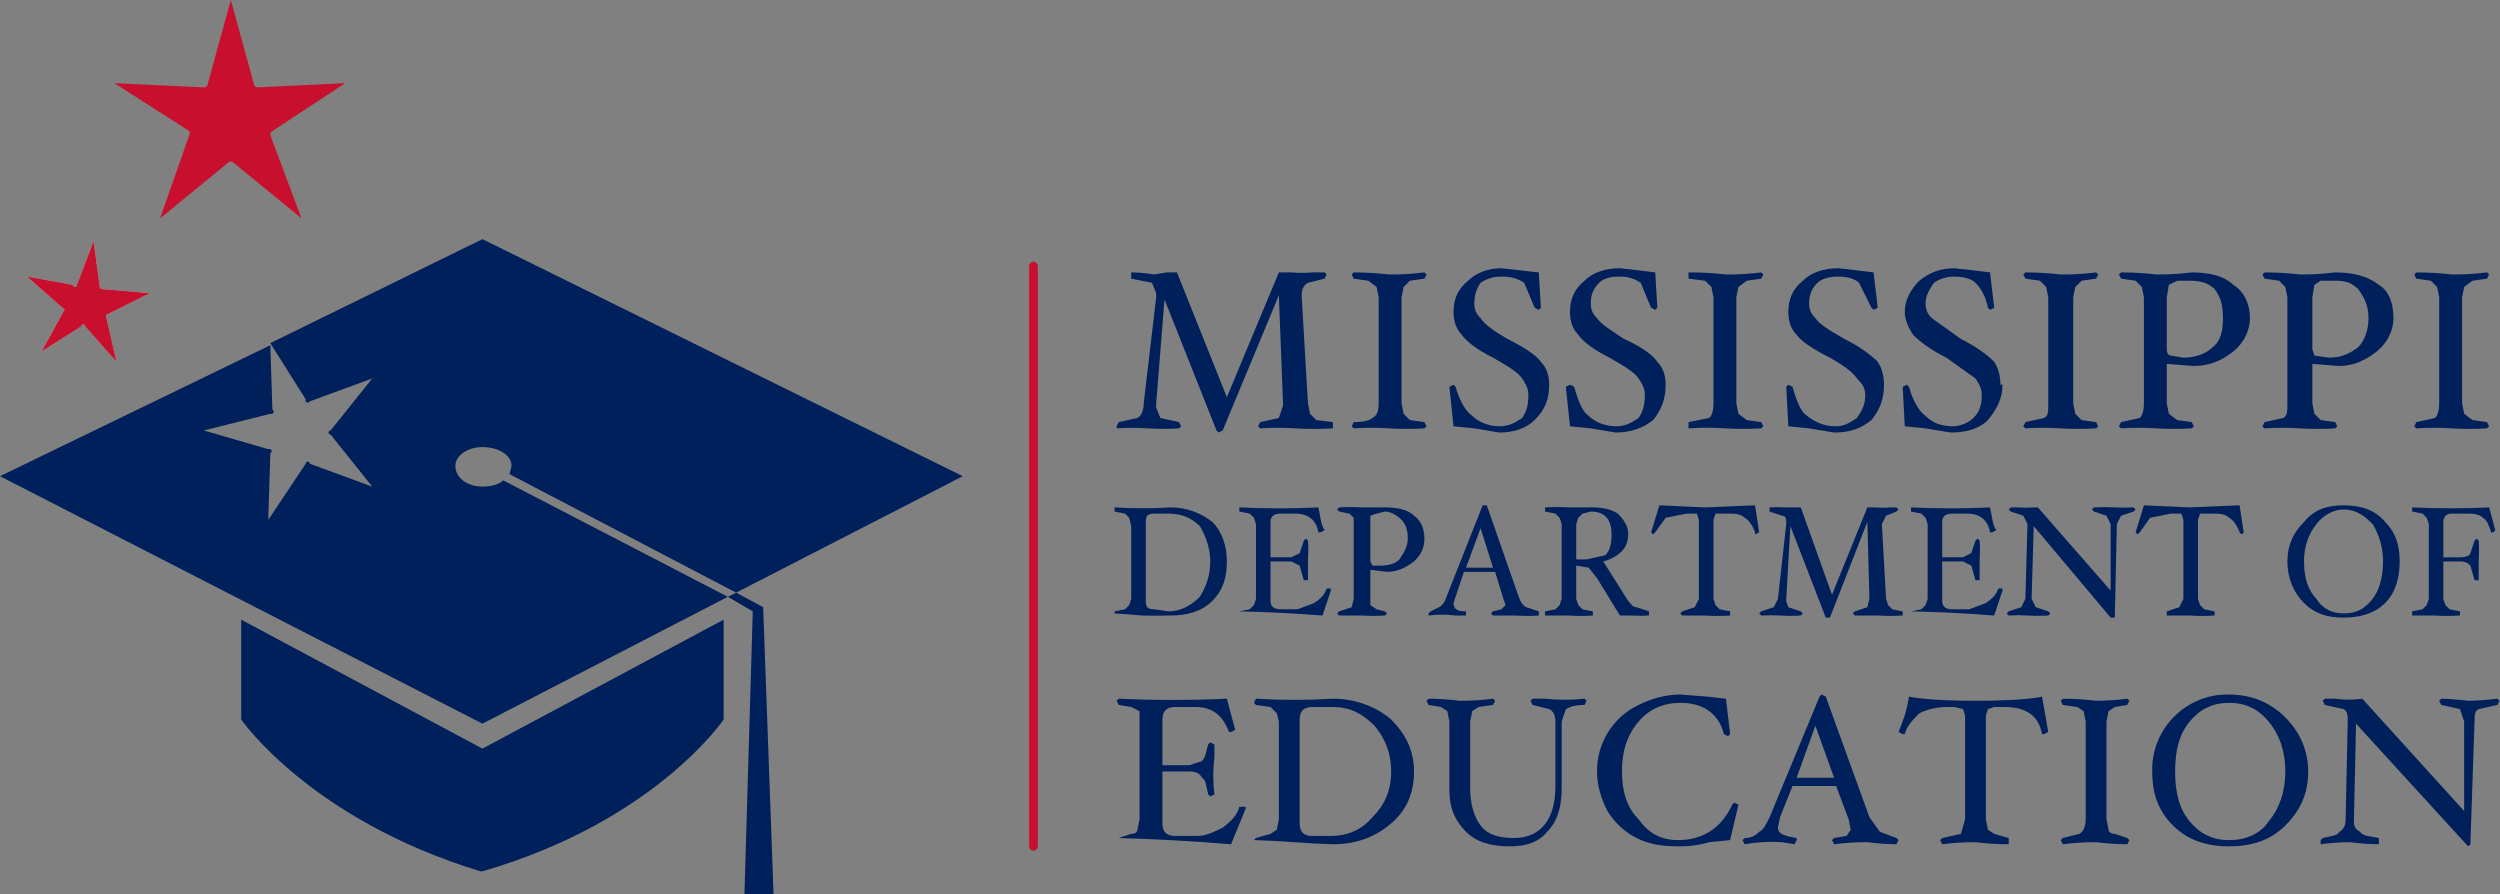
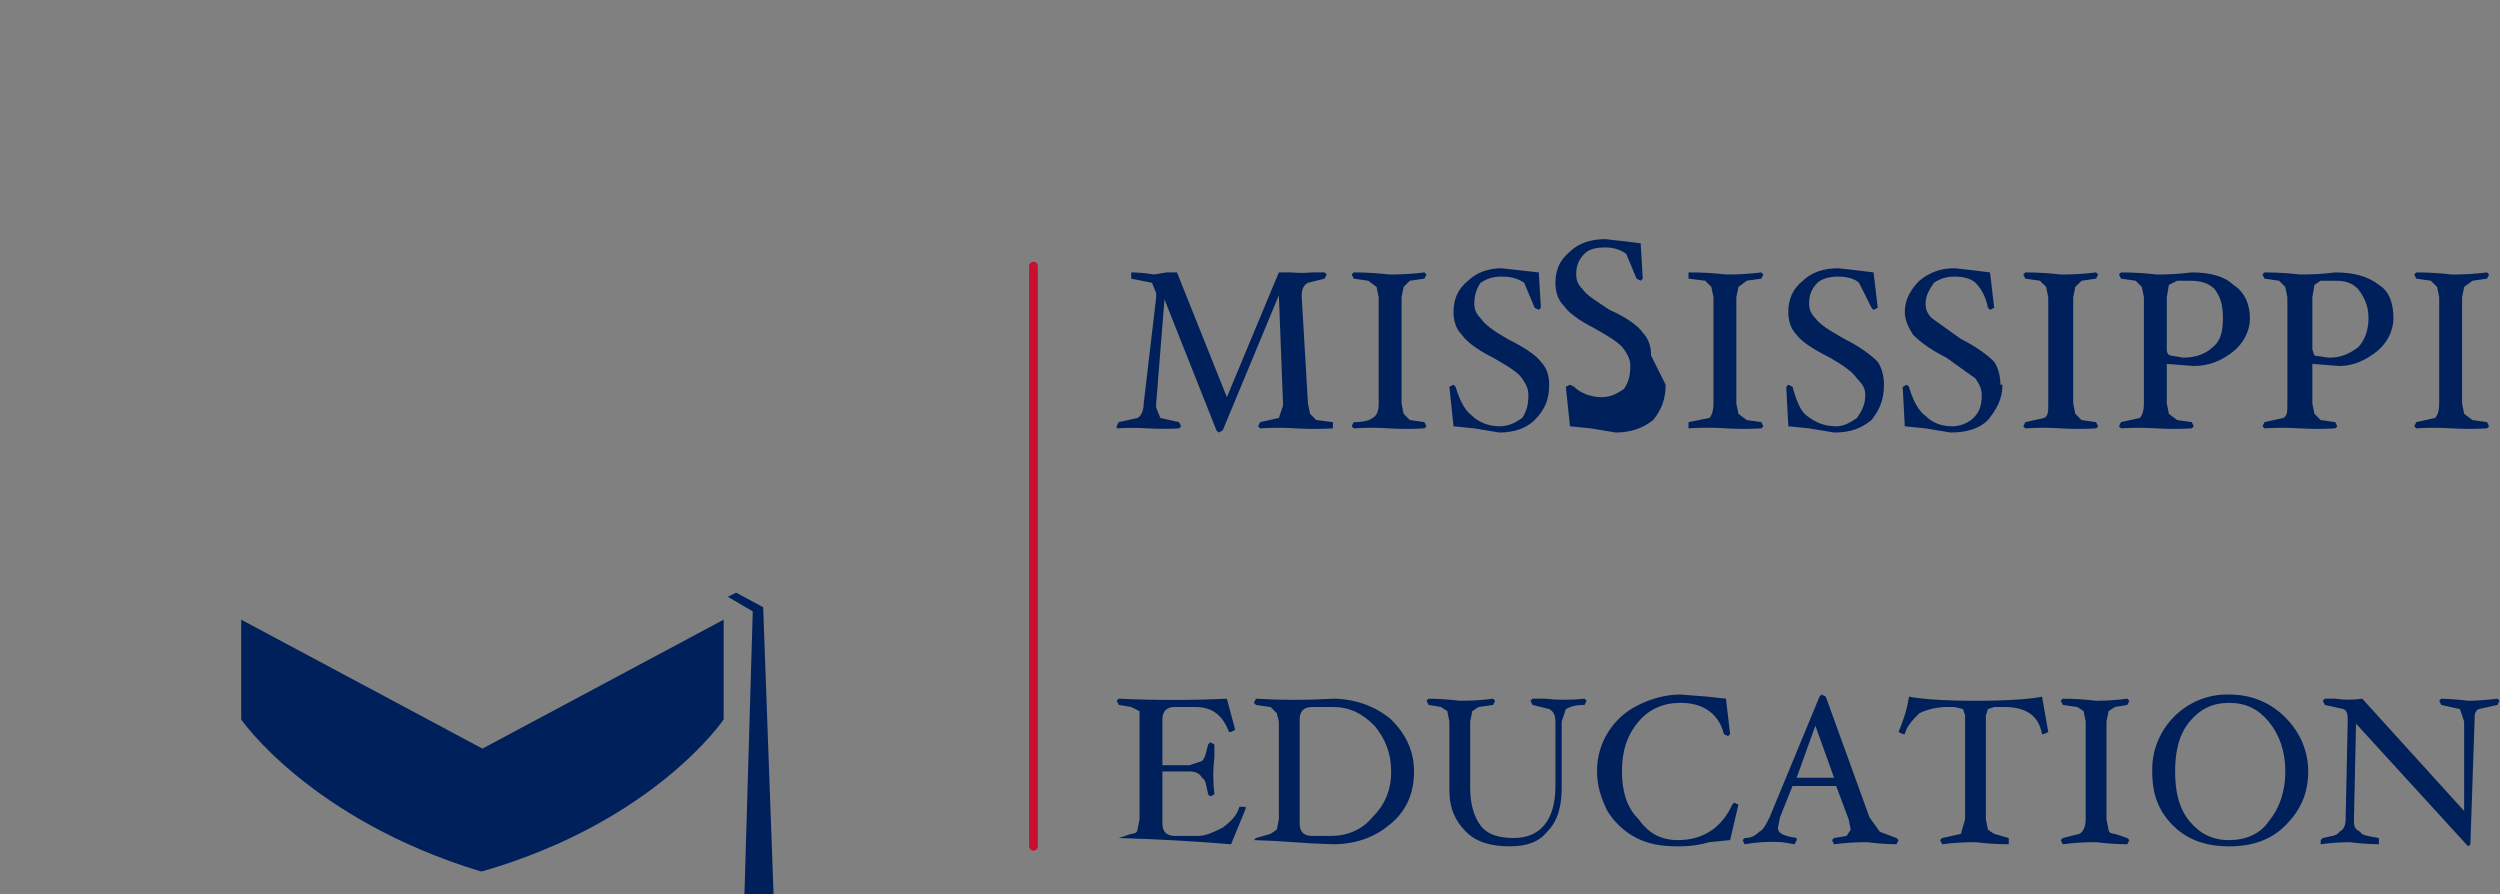
<svg xmlns="http://www.w3.org/2000/svg" width="100%" height="100%" viewBox="0 0 3757 1344" version="1.1" xml:space="preserve" style="fill-rule:evenodd;clip-rule:evenodd;stroke-linecap:round;stroke-linejoin:round;stroke-miterlimit:1.5;">
  <rect x="0" y="0" width="3757" height="1344" fill="#808080" stroke="none" />
-   <path d="M406.25,515.625l318.75,-156.25l721.875,356.25l-340.625,175l-340.625,-178.125l3.125,-12.5c0,-15.625 -18.75,-28.125 -43.75,-28.125c-21.875,0 -40.625,12.5 -40.625,28.125c0,18.75 18.75,31.25 40.625,31.25c12.5,0 25,-3.125 31.25,-9.375l337.5,175l-368.75,190.625l-725,-371.875l406.25,-196.875l3.125,96.875c1.182,0.591 1.931,1.804 1.931,3.125c0,1.917 -1.577,3.494 -3.494,3.494c-0.542,-0 -1.077,-0.126 -1.562,-0.369l-100,25l96.875,28.125c0.485,-0.243 1.02,-0.369 1.562,-0.369c1.917,0 3.494,1.577 3.494,3.494c0,1.321 -0.749,2.534 -1.931,3.125l-3.125,100l56.25,-84.375c0,-1.714 1.411,-3.125 3.125,-3.125c1.714,0 3.125,1.411 3.125,3.125l93.75,34.375l-62.5,-78.125c-1.714,0 -3.125,-1.411 -3.125,-3.125c0,-1.714 1.411,-3.125 3.125,-3.125l62.5,-78.125l-93.75,34.375c-0.591,1.182 -1.804,1.931 -3.125,1.931c-1.917,0 -3.494,-1.577 -3.494,-3.494c0,-0.542 0.126,-1.077 0.369,-1.562l-53.125,-84.375Z" style="fill:#00205b;" />
  <path d="M721.875,1309.38c-256.25,-78.125 -359.375,-228.125 -359.375,-228.125l0,-150l362.5,193.75l362.5,-193.75l0,150c0,0 -103.125,153.125 -362.5,228.125l-3.125,0Zm425,-396.875l15.625,431.25l-43.75,0l12.5,-425l-37.5,-21.875l12.5,-6.25l40.625,21.875Z" style="fill:#00205b;" />
-   <path d="M140.625,362.5l9.375,68.75c0,1.714 1.411,3.125 3.125,3.125l71.875,6.25l-62.5,31.25c-1.714,0 -3.125,1.411 -3.125,3.125l15.625,68.75l-46.875,-53.125c0,-1.714 -1.411,-3.125 -3.125,-3.125c-1.714,0 -3.125,1.411 -3.125,3.125l-59.375,37.5l34.375,-62.5c0,-1.714 -1.411,-3.125 -3.125,-3.125l-53.125,-46.875l68.75,12.5c0,1.714 1.411,3.125 3.125,3.125c1.714,0 3.125,-1.411 3.125,-3.125l25,-65.625Z" style="fill:#fcfcfc;fill-opacity:0.6;" />
-   <path d="M140.625,362.5l9.375,68.75c0,1.714 1.411,3.125 3.125,3.125l71.875,6.25l-62.5,31.25c-1.714,0 -3.125,1.411 -3.125,3.125l15.625,68.75l-46.875,-53.125c0,-1.714 -1.411,-3.125 -3.125,-3.125c-1.714,0 -3.125,1.411 -3.125,3.125l-59.375,37.5l34.375,-62.5c0,-1.714 -1.411,-3.125 -3.125,-3.125l-53.125,-46.875l68.75,12.5c0,1.714 1.411,3.125 3.125,3.125c1.714,0 3.125,-1.411 3.125,-3.125l25,-65.625Z" style="fill:#c8102e;" />
  <path d="M406.25,515.625l0,3.125l0,-3.125Z" style="fill:#fcfcfc;fill-opacity:0.6;" />
-   <path d="M346.875,0l34.375,125c0,3.429 2.821,6.25 6.25,6.25l131.25,-6.25l-109.375,71.875c-2.213,1.249 -3.453,3.73 -3.125,6.25l46.875,125l-103.125,-84.375c-1.931,-1.115 -4.319,-1.115 -6.25,0l-103.125,84.375l43.75,-125c1.115,-1.931 1.115,-4.319 0,-6.25l-112.5,-71.875l134.375,6.25c3.429,0 6.25,-2.821 6.25,-6.25l34.375,-125Z" style="fill:#c8102e;" />
-   <path d="M1843.75,843.75c0,25 -6.25,43.75 -21.875,59.375c-15.625,15.625 -37.5,21.875 -62.5,21.875c-14.581,0.384 -29.169,0.384 -43.75,0c-13.516,-1.354 -27.061,-2.395 -40.625,-3.125l0,-3.125l15.625,-3.125l6.25,-6.25l3.125,-9.375l0,-109.375l-3.125,-12.5l-6.25,-6.25l-15.625,-3.125l0,-6.25c28.095,1.827 56.28,1.827 84.375,0c25,0 46.875,9.375 62.5,21.875c15.625,15.625 21.875,37.5 21.875,59.375Zm-25,0c0,-18.75 -6.25,-37.5 -15.625,-53.125c-12.5,-12.5 -28.125,-18.75 -46.875,-18.75l-21.875,0c-9.375,0 -12.5,3.125 -12.5,12.5l0,118.75c0,9.375 3.125,12.5 12.5,12.5l21.875,3.125c18.75,0 34.375,-9.375 46.875,-21.875c9.375,-15.625 15.625,-31.25 15.625,-53.125Zm181.25,43.75l-12.5,37.5c-41.597,-3.298 -83.281,-5.382 -125,-6.25l15.625,-3.125l6.25,-6.25l3.125,-9.375l0,-112.5l-3.125,-9.375l-6.25,-6.25l-15.625,-3.125l0,-6.25c39.559,1.955 79.191,1.955 118.75,-0c3.125,12.5 3.125,25 9.375,34.375l-6.25,3.125l-3.125,0c-3.125,-18.75 -15.625,-28.125 -34.375,-28.125l-21.875,0c-9.375,0 -15.625,3.125 -15.625,12.5l0,53.125l31.25,0l12.5,-6.25l6.25,-18.75l3.125,-3.125l3.125,3.125c0.66,9.363 0.66,18.762 0,28.125l0,31.25l-6.25,0l-6.25,-21.875l-12.5,-6.25l-31.25,0l0,59.375c0,9.375 6.25,12.5 15.625,12.5l25,0l25,-9.375c9.375,-6.25 15.625,-12.5 18.75,-21.875l6.25,0l0,3.125Zm140.625,-78.125c0,15.625 -6.25,25 -15.625,34.375c-12.5,9.375 -25,15.625 -40.625,15.625l-25,-3.125l0,53.125l9.375,6.25l12.5,3.125l3.125,3.125l-3.125,3.125c-11.447,0.717 -22.928,0.717 -34.375,0l-34.375,0l-3.125,-3.125l3.125,-3.125l18.75,-6.25l3.125,-12.5l0,-121.875l-6.25,-6.25l-15.625,-3.125l-3.125,-3.125l3.125,-3.125c11.448,-0.701 22.927,-0.701 34.375,0l34.375,0c18.75,0 34.375,3.125 43.75,12.5c9.375,6.25 15.625,18.75 15.625,34.375Zm-25,0c0,-12.5 -3.125,-21.875 -9.375,-28.125c-6.25,-6.25 -15.625,-12.5 -25,-12.5l-12.5,3.125l-9.375,3.125l0,68.75l3.125,6.25l12.5,0c12.5,0 21.875,-3.125 28.125,-9.375c6.25,-9.375 12.5,-18.75 12.5,-31.25Zm196.875,109.375l0,6.25c-11.445,0.779 -22.93,0.779 -34.375,0l-34.375,0l-3.125,-3.125l3.125,-3.125l12.5,-3.125l6.25,-6.25l-3.125,-9.375l-12.5,-40.625l-46.875,0l-15.625,46.875c0,9.375 6.25,12.5 18.75,12.5l0,6.25l-15.625,0c-13.486,-1.733 -27.139,-1.733 -40.625,0l0,-3.125l3.125,-3.125l12.5,-6.25c6.25,-3.125 9.375,-9.375 12.5,-18.75l53.125,-134.375l6.25,0l46.875,134.375c3.125,9.375 6.25,15.625 12.5,18.75l18.75,6.25Zm-68.75,-65.625l-18.75,-59.375l-21.875,59.375l40.625,0Zm234.375,65.625l0,6.25c-8.324,0.566 -16.676,0.566 -25,0l-18.75,0l-34.375,-56.25l-12.5,-15.625l-18.75,-3.125l0,50l3.125,9.375l6.25,6.25l15.625,3.125l0,6.25c-12.486,0.834 -25.014,0.834 -37.5,0l-34.375,0l0,-6.25l15.625,-3.125l6.25,-6.25l3.125,-9.375l0,-112.5l-3.125,-9.375l-6.25,-6.25l-15.625,-3.125l0,-6.25c11.447,-0.717 22.928,-0.717 34.375,0l37.5,0c15.625,0 28.125,3.125 37.5,9.375c9.375,9.375 15.625,18.75 15.625,31.25c0,9.375 -3.125,18.75 -9.375,25c-6.25,6.25 -15.625,12.5 -28.125,15.625l37.5,59.375c3.125,3.125 6.25,9.375 12.5,9.375l18.75,6.25Zm-56.25,-115.625c0,-21.875 -9.375,-34.375 -31.25,-34.375l-12.5,3.125l-6.25,6.25l-3.125,9.375l0,53.125l15.625,0l28.125,-6.25c6.25,-6.25 9.375,-15.625 9.375,-31.25Zm221.875,-3.125l-6.25,3.125l0,-3.125c-3.125,-9.375 -9.375,-18.75 -15.625,-21.875c-6.25,-6.25 -15.625,-6.25 -25,-6.25l-18.75,0l-3.125,9.375l0,118.75l3.125,9.375l6.25,6.25l15.625,3.125l0,6.25c-12.486,0.834 -25.014,0.834 -37.5,0l-34.375,0l-3.125,-3.125l3.125,-3.125l18.75,-6.25l6.25,-12.5l0,-118.75l-3.125,-9.375l-15.625,0l-31.25,6.25l-15.625,21.875l-3.125,3.125l-3.125,-3.125l12.5,-40.625l68.75,3.125l75,-3.125l6.25,40.625Zm215.625,118.75l0,6.25c-12.488,0.79 -25.012,0.79 -37.5,0l-34.375,0l-3.125,-3.125l3.125,-3.125l18.75,-6.25l3.125,-12.5l-3.125,-115.625l-56.25,143.75l-6.25,0l-53.125,-137.5l-6.25,109.375l0,3.125l3.125,9.375l18.75,6.25l3.125,3.125l-3.125,3.125c-10.406,0.652 -20.844,0.652 -31.25,0c-9.366,-0.578 -18.759,-0.578 -28.125,0l-3.125,-3.125l3.125,-3.125l18.75,-6.25l6.25,-12.5l12.5,-112.5l0,-3.125c0,-3.125 0,-9.375 -6.25,-9.375l-18.75,-6.25l0,-6.25c7.281,-0.556 14.594,-0.556 21.875,0l25,0l46.875,131.25l53.125,-131.25l12.5,0c7.273,0.731 14.602,0.731 21.875,0l9.375,0l3.125,3.125l-3.125,3.125l-15.625,6.25l-6.25,12.5l6.25,112.5l3.125,9.375l6.25,6.25l15.625,3.125Zm150,-31.25l-12.5,37.5c-41.597,-3.298 -83.281,-5.382 -125,-6.25l15.625,-3.125l6.25,-6.25l3.125,-9.375l0,-112.5l-3.125,-9.375l-6.25,-6.25l-15.625,-3.125l0,-6.25c39.559,1.955 79.191,1.955 118.75,-0c3.125,12.5 3.125,25 9.375,34.375l-6.25,3.125l-3.125,0c-3.125,-18.75 -15.625,-28.125 -34.375,-28.125l-21.875,0c-9.375,0 -15.625,3.125 -15.625,12.5l0,53.125l31.25,0l12.5,-6.25l6.25,-18.75l3.125,-3.125l3.125,3.125c0.66,9.363 0.66,18.762 0,28.125l0,31.25l-6.25,0l-6.25,-21.875l-12.5,-6.25l-31.25,0l0,59.375c0,9.375 6.25,12.5 15.625,12.5l25,0l25,-9.375c9.375,-6.25 15.625,-12.5 18.75,-21.875l6.25,0l0,3.125Zm200,-121.875l-3.125,3.125l-18.75,6.25l-6.25,12.5l-3.125,140.625l-6.25,0l-115.625,-137.5l-3.125,109.375l6.25,12.5l18.75,6.25l3.125,3.125l-3.125,3.125c-10.407,0.636 -20.843,0.636 -31.25,0c-9.366,-0.587 -18.759,-0.587 -28.125,0l-3.125,-3.125l3.125,-3.125l18.75,-6.25l6.25,-12.5l3.125,-112.5l-6.25,-12.5l-18.75,-6.25l-3.125,-3.125l3.125,-3.125l12.5,0c6.235,0.606 12.515,0.606 18.75,0l9.375,0l109.375,125l0,-100l-6.25,-12.5l-18.75,-6.25l-3.125,-3.125l3.125,-3.125c10.41,-0.537 20.84,-0.537 31.25,0c9.369,0.491 18.756,0.491 28.125,0l3.125,3.125Zm162.5,34.375l-3.125,3.125l-3.125,-3.125c-3.125,-9.375 -9.375,-18.75 -15.625,-21.875c-6.25,-6.25 -15.625,-6.25 -25,-6.25l-18.75,0l-3.125,9.375l0,118.75l3.125,9.375l6.25,6.25l15.625,3.125l0,6.25c-12.486,0.834 -25.014,0.834 -37.5,0l-34.375,0l0,-6.25l18.75,-6.25l6.25,-12.5l0,-118.75l-3.125,-9.375l-15.625,0l-31.25,6.25l-15.625,21.875l-3.125,3.125l-3.125,-3.125l12.5,-40.625l68.75,3.125l75,-3.125l6.25,40.625Zm234.375,43.75c0,25 -6.25,46.875 -21.875,62.5c-15.625,15.625 -37.5,21.875 -62.5,21.875c-25,0 -43.75,-6.25 -59.375,-21.875c-15.625,-15.625 -25,-37.5 -25,-62.5c0,-25 9.375,-43.75 25,-59.375c15.625,-18.75 34.375,-25 59.375,-25c25,0 46.875,6.25 62.5,25c15.625,15.625 21.875,34.375 21.875,59.375Zm-25,0c0,-21.875 -6.25,-40.625 -15.625,-56.25c-12.5,-12.5 -25,-21.875 -43.75,-21.875c-15.625,0 -31.25,9.375 -40.625,21.875c-12.5,15.625 -18.75,34.375 -18.75,56.25c0,25 6.25,43.75 18.75,56.25c9.375,15.625 25,21.875 40.625,21.875c18.75,0 31.25,-6.25 43.75,-21.875c9.375,-12.5 15.625,-31.25 15.625,-56.25Zm168.75,-46.875l-3.125,3.125l-3.125,0c-3.125,-9.375 -6.25,-18.75 -12.5,-21.875c-6.25,-6.25 -15.625,-6.25 -25,-6.25l-21.875,0c-6.25,0 -12.5,3.125 -12.5,12.5l0,53.125l25,0c9.375,0 15.625,-3.125 15.625,-6.25l6.25,-18.75l3.125,-3.125l3.125,3.125c0.66,9.363 0.66,18.762 0,28.125l0,31.25l-6.25,0l-6.25,-21.875c-3.125,-3.125 -6.25,-6.25 -15.625,-6.25l-25,0l0,56.25l3.125,9.375l6.25,6.25l15.625,3.125l0,6.25c-12.486,0.834 -25.014,0.834 -37.5,0l-34.375,0l0,-6.25l15.625,-3.125l6.25,-6.25l3.125,-9.375l0,-112.5l-3.125,-9.375l-6.25,-6.25l-15.625,-3.125l0,-6.25c38.519,1.853 77.106,1.853 115.625,0l9.375,34.375Z" style="fill:#00205b;fill-rule:nonzero;" />
  <path d="M1871.88,1215.62l-21.875,53.125c-56.155,-4.644 -112.426,-7.77 -168.75,-9.375l18.75,-6.25c6.25,0 9.375,-3.125 9.375,-6.25l3.125,-15.625l0,-162.5l-12.5,-6.25l-18.75,-3.125l-3.125,-6.25l3.125,-3.125c54.138,2.512 108.362,2.512 162.5,-0l12.5,46.875l-6.25,3.125l-3.125,0c-9.375,-25 -25,-37.5 -50,-37.5l-31.25,0c-12.5,0 -18.75,6.25 -18.75,18.75l0,68.75l40.625,0l18.75,-6.25c6.25,-6.25 6.25,-15.625 9.375,-25l3.125,-3.125l6.25,3.125l0,18.75c-2.289,18.68 -2.289,37.57 0,56.25l-6.25,3.125l-3.125,-3.125c-3.125,-12.5 -3.125,-21.875 -9.375,-25c-3.125,-6.25 -9.375,-9.375 -18.75,-9.375l-40.625,0l0,78.125c0,12.5 6.25,18.75 18.75,18.75l34.375,0c12.5,0 25,-6.25 37.5,-12.5c12.5,-9.375 21.875,-18.75 25,-31.25l9.375,0l0,3.125Zm253.125,-56.25c0,34.375 -12.5,59.375 -34.375,78.125c-21.875,18.75 -50,31.25 -87.5,31.25c-19.814,-0.551 -39.612,-1.593 -59.375,-3.125c-19.765,-1.497 -39.562,-2.539 -59.375,-3.125l3.125,-3.125l21.875,-6.25l9.375,-6.25l3.125,-15.625l0,-146.875l-3.125,-12.5l-9.375,-9.375l-21.875,-3.125l-3.125,-3.125l3.125,-6.25c38.506,2.355 77.119,2.355 115.625,0c34.375,0 65.625,12.5 87.5,31.25c21.875,21.875 34.375,46.875 34.375,78.125Zm-34.375,0c0,-28.125 -9.375,-50 -25,-68.75c-18.75,-18.75 -37.5,-28.125 -62.5,-28.125l-31.25,0c-12.5,0 -18.75,6.25 -18.75,18.75l0,156.25c0,12.5 6.25,18.75 18.75,18.75l28.125,0c25,0 46.875,-9.375 62.5,-28.125c18.75,-18.75 28.125,-40.625 28.125,-68.75Zm293.75,-106.25l-3.125,6.25c-15.625,0 -21.875,3.125 -28.125,6.25l-6.25,18.75l0,100c0,28.125 -6.25,50 -21.875,65.625c-12.5,15.625 -31.25,21.875 -56.25,21.875c-28.125,0 -50,-6.25 -65.625,-21.875c-15.625,-15.625 -25,-34.375 -25,-62.5l0,-103.125l-3.125,-15.625l-9.375,-6.25l-18.75,-3.125l-3.125,-6.25l3.125,-3.125c15.672,0.13 31.324,1.173 46.875,3.125c16.718,0.093 33.423,-0.951 50,-3.125l3.125,3.125l-3.125,6.25l-21.875,3.125l-9.375,6.25l-3.125,15.625l0,100c0,25 6.25,43.75 15.625,56.25c9.375,12.5 25,18.75 50,18.75c40.625,0 62.5,-28.125 62.5,-78.125l0,-96.875c0,-9.375 -3.125,-15.625 -9.375,-18.75l-25,-6.25l-3.125,-6.25l3.125,-3.125l18.75,0c19.732,2.168 39.643,2.168 59.375,0l3.125,3.125Zm228.125,156.25l-12.5,53.125l-31.25,3.125c-21.875,6.25 -37.5,6.25 -46.875,6.25c-25,0 -43.75,-3.125 -62.5,-12.5c-18.75,-9.375 -34.375,-25 -43.75,-40.625c-9.375,-18.75 -15.625,-37.5 -15.625,-59.375c-0.458,-42.597 24.01,-81.746 62.5,-100c18.75,-9.375 40.625,-15.625 62.5,-15.625l40.625,3.125l28.125,3.125l6.25,53.125l-3.125,3.125l-6.25,-3.125c-3.125,-12.5 -9.375,-25 -21.875,-34.375c-12.5,-9.375 -28.125,-12.5 -43.75,-12.5c-25,0 -46.875,9.375 -62.5,28.125c-18.75,21.875 -25,46.875 -25,75c0,28.125 6.25,53.125 25,71.875c15.625,21.875 34.375,31.25 59.375,31.25c37.5,0 65.625,-18.75 81.25,-53.125l3.125,-3.125l6.25,3.125Zm240.625,53.125l-3.125,6.25c-14.632,-0.173 -29.242,-1.216 -43.75,-3.125c-16.717,-0.065 -33.421,0.979 -50,3.125l-3.125,-6.25l3.125,-3.125l18.75,-3.125l6.25,-9.375l-3.125,-15.625l-18.75,-50l-65.625,0l-18.75,46.875l-3.125,15.625c0,9.375 9.375,12.5 28.125,15.625l0,3.125l-3.125,6.25l-18.75,-3.125c-18.807,-1.255 -37.697,-0.205 -56.25,3.125l-3.125,-6.25l3.125,-3.125c9.375,0 15.625,-3.125 21.875,-9.375c6.25,-3.125 9.375,-9.375 15.625,-21.875l75,-181.25l3.125,-3.125l6.25,3.125l65.625,181.25l15.625,21.875l25,9.375l3.125,3.125Zm-96.875,-93.75l-28.125,-78.125l-28.125,78.125l56.25,0Zm321.875,-68.75l-6.25,3.125l-3.125,0c-3.125,-15.625 -9.375,-25 -18.75,-31.25c-9.375,-6.25 -21.875,-9.375 -37.5,-9.375l-15.625,0l-9.375,3.125l-3.125,9.375l0,156.25l3.125,15.625l9.375,6.25l21.875,6.25l0,9.375c-16.715,-0.02 -33.413,-1.064 -50,-3.125c-16.718,-0.093 -33.423,0.951 -50,3.125l-3.125,-6.25l3.125,-3.125l28.125,-6.25l6.25,-21.875l0,-156.25l-3.125,-9.375l-12.5,-3.125l-12.5,0c-12.5,0 -28.125,3.125 -40.625,9.375c-9.375,9.375 -18.75,18.75 -21.875,31.25l-3.125,0l-6.25,-3.125c6.25,-15.625 12.5,-31.25 15.625,-53.125c15.625,3.125 46.875,6.25 100,6.25c53.125,0 87.5,-3.125 100,-6.25l9.375,53.125Zm121.875,162.5l-3.125,6.25c-15.672,-0.13 -31.324,-1.173 -46.875,-3.125c-16.719,-0.113 -33.425,0.932 -50,3.125l-3.125,-6.25l3.125,-3.125l25,-6.25c6.25,-3.125 9.375,-12.5 9.375,-21.875l0,-146.875l-3.125,-15.625l-9.375,-6.25l-21.875,-3.125l-3.125,-6.25l3.125,-3.125c16.715,0.028 33.412,1.071 50,3.125c15.676,-0.027 31.334,-1.071 46.875,-3.125l3.125,3.125l-3.125,6.25l-18.75,3.125l-9.375,6.25l-3.125,15.625l0,146.875l3.125,15.625c0,3.125 3.125,6.25 9.375,6.25l18.75,6.25l3.125,3.125Zm268.75,-103.125c0,34.375 -12.5,59.375 -34.375,81.25c-21.875,21.875 -50,31.25 -84.375,31.25c-34.375,0 -62.5,-9.375 -84.375,-31.25c-21.875,-21.875 -31.25,-46.875 -31.25,-81.25c-0.03,-1.056 -0.045,-2.113 -0.045,-3.17c0,-61.715 50.785,-112.5 112.5,-112.5c1.057,0 2.114,0.015 3.17,0.045c34.375,0 62.5,12.5 84.375,34.375c21.875,21.875 34.375,50 34.375,81.25Zm-34.375,0c0,-31.25 -9.375,-56.25 -25,-75c-15.625,-18.75 -34.375,-28.125 -59.375,-28.125c-25,0 -43.75,9.375 -59.375,28.125c-15.625,18.75 -21.875,43.75 -21.875,75c0,31.25 6.25,56.25 21.875,75c15.625,18.75 34.375,28.125 59.375,28.125c25,0 46.875,-9.375 59.375,-28.125c15.625,-18.75 25,-43.75 25,-75Zm321.875,-106.25l-3.125,6.25l-28.125,6.25c-6.25,3.125 -6.25,9.375 -6.25,18.75l-6.25,184.375l-3.125,3.125l-3.125,-3.125l-165.625,-181.25l-3.125,143.75l0,3.125c0,9.375 3.125,12.5 9.375,15.625c3.125,6.25 12.5,6.25 28.125,9.375l0,9.375c-14.632,-0.18 -29.241,-1.223 -43.75,-3.125c-14.637,0.065 -29.253,1.109 -43.75,3.125l0,-6.25l3.125,-3.125c12.5,-3.125 21.875,-3.125 25,-9.375c6.25,-3.125 9.375,-9.375 9.375,-18.75l3.125,-146.875c0,-9.375 0,-15.625 -6.25,-18.75l-28.125,-6.25l-3.125,-6.25l3.125,-3.125l15.625,0c13.47,1.966 27.155,1.966 40.625,0l153.125,168.75l0,-134.375l-6.25,-18.75l-28.125,-6.25l-3.125,-6.25l3.125,-3.125c13.582,0.419 27.138,1.462 40.625,3.125c14.63,-0.221 29.237,-1.265 43.75,-3.125l3.125,3.125Z" style="fill:#00205b;fill-rule:nonzero;" />
  <path d="M1553.12,400l0,871.875" style="fill:none;stroke:#c8102e;stroke-width:13.13px;" />
-   <path d="M2003.12,634.375l0,9.375c-18.734,1.111 -37.516,1.111 -56.25,-0c-17.689,-1.177 -35.436,-1.177 -53.125,0l-3.125,-3.125l3.125,-6.25l28.125,-6.25l6.25,-18.75l0,-3.125l-6.25,-162.5l-84.375,203.125l-6.25,3.125l-3.125,-3.125l-78.125,-196.875l-12.5,156.25l0,6.25l6.25,15.625l28.125,6.25l3.125,6.25l-3.125,3.125c-15.612,0.916 -31.263,0.916 -46.875,0c-15.609,-0.994 -31.266,-0.994 -46.875,0l0,-3.125l3.125,-6.25l28.125,-6.25c6.25,-3.125 9.375,-12.5 9.375,-21.875l18.75,-159.375l0,-6.25l-6.25,-15.625l-31.25,-6.25l0,-9.375l3.125,0c10.476,0.323 20.917,1.367 31.25,3.125l18.75,-3.125l15.625,0l75,187.5l78.125,-187.5l18.75,0c10.395,0.949 20.855,0.949 31.25,0l18.75,0l3.125,3.125l-3.125,6.25l-25,6.25c-6.25,3.125 -9.375,9.375 -9.375,18.75l0,3.125l9.375,159.375l3.125,15.625l9.375,9.375l25,3.125Zm140.625,6.25l-3.125,3.125c-17.692,1.068 -35.433,1.068 -53.125,0c-17.689,-1.177 -35.436,-1.177 -53.125,0l-3.125,-3.125l3.125,-6.25c15.625,0 25,-3.125 28.125,-6.25c6.25,-3.125 9.375,-9.375 9.375,-21.875l0,-159.375l-3.125,-15.625l-12.5,-9.375l-21.875,-3.125l-3.125,-6.25l3.125,-3.125c17.754,0 35.493,1.043 53.125,3.125c17.758,0.148 35.507,-0.896 53.125,-3.125l3.125,3.125l-3.125,6.25l-21.875,3.125l-9.375,9.375l-3.125,15.625l0,159.375l3.125,15.625l9.375,9.375l21.875,3.125l3.125,6.25Zm184.375,-62.5c0,21.875 -6.25,37.5 -21.875,53.125c-12.5,12.5 -31.25,18.75 -53.125,18.75l-37.5,-6.25l-31.25,-3.125l-6.25,-59.375l6.25,-3.125l3.125,3.125c6.25,21.875 15.625,37.5 25,43.75c9.375,9.375 25,15.625 40.625,15.625c15.625,0 25,-6.25 34.375,-12.5c6.25,-9.375 9.375,-18.75 9.375,-34.375c0,-9.375 -3.125,-15.625 -9.375,-25c-6.25,-9.375 -21.875,-18.75 -43.75,-31.25c-25,-12.5 -40.625,-25 -46.875,-34.375c-9.375,-9.375 -12.5,-21.875 -12.5,-34.375c0,-18.75 6.25,-34.375 21.875,-46.875c12.5,-12.5 31.25,-18.75 50,-18.75l56.25,6.25l3.125,53.125l-3.125,3.125l-6.25,-3.125l-15.625,-37.5c-9.375,-6.25 -18.75,-9.375 -34.375,-9.375c-12.5,0 -21.875,3.125 -31.25,9.375c-6.25,9.375 -9.375,18.75 -9.375,31.25c0,9.375 3.125,15.625 9.375,21.875c6.25,9.375 18.75,18.75 40.625,31.25c25,12.5 43.75,25 50,34.375c9.375,9.375 12.5,21.875 12.5,34.375Zm175,0c0,21.875 -6.25,37.5 -18.75,53.125c-15.625,12.5 -34.375,18.75 -56.25,18.75l-37.5,-6.25l-31.25,-3.125l-6.25,-59.375l6.25,-3.125l6.25,3.125c6.25,21.875 12.5,37.5 21.875,43.75c9.375,9.375 25,15.625 40.625,15.625c15.625,0 25,-6.25 34.375,-12.5c6.25,-9.375 9.375,-18.75 9.375,-34.375c0,-9.375 -3.125,-15.625 -9.375,-25c-6.25,-9.375 -21.875,-18.75 -43.75,-31.25c-25,-12.5 -40.625,-25 -46.875,-34.375c-9.375,-9.375 -12.5,-21.875 -12.5,-34.375c0,-18.75 6.25,-34.375 21.875,-46.875c12.5,-12.5 31.25,-18.75 53.125,-18.75l28.125,3.125l25,3.125l3.125,53.125l-3.125,3.125l-6.25,-3.125l-15.625,-37.5c-9.375,-6.25 -18.75,-9.375 -31.25,-9.375c-15.625,0 -25,3.125 -31.25,9.375c-9.375,9.375 -12.5,18.75 -12.5,31.25c0,9.375 3.125,15.625 9.375,21.875c6.25,9.375 21.875,18.75 40.625,31.25c28.125,12.5 43.75,25 50,34.375c9.375,9.375 12.5,21.875 12.5,34.375Zm146.875,62.5l-3.125,3.125c-17.692,1.068 -35.433,1.068 -53.125,0c-18.727,-1.32 -37.523,-1.32 -56.25,0l0,-9.375l31.25,-6.25c3.125,-3.125 6.25,-9.375 6.25,-21.875l0,-159.375l-3.125,-15.625l-9.375,-9.375l-25,-3.125l0,-9.375c18.797,-0.126 37.583,0.918 56.25,3.125c17.758,0.148 35.507,-0.896 53.125,-3.125l3.125,3.125l-3.125,6.25l-21.875,3.125l-12.5,9.375l-3.125,15.625l0,159.375l3.125,15.625l12.5,9.375l21.875,3.125l3.125,6.25Zm181.25,-62.5c0,21.875 -6.25,37.5 -18.75,53.125c-15.625,12.5 -31.25,18.75 -56.25,18.75l-37.5,-6.25l-31.25,-3.125l-3.125,-59.375l3.125,-3.125l6.25,3.125c6.25,21.875 12.5,37.5 21.875,43.75c12.5,9.375 25,15.625 43.75,15.625c12.5,0 21.875,-6.25 31.25,-12.5c6.25,-9.375 12.5,-18.75 12.5,-34.375c0,-9.375 -3.125,-15.625 -12.5,-25c-6.25,-9.375 -18.75,-18.75 -40.625,-31.25c-25,-12.5 -43.75,-25 -50,-34.375c-9.375,-9.375 -12.5,-21.875 -12.5,-34.375c0,-18.75 6.25,-34.375 21.875,-46.875c12.5,-12.5 31.25,-18.75 53.125,-18.75l28.125,3.125l25,3.125l6.25,53.125l-6.25,3.125l-3.125,-3.125l-18.75,-37.5c-6.25,-6.25 -18.75,-9.375 -31.25,-9.375c-12.5,0 -25,3.125 -31.25,9.375c-9.375,9.375 -12.5,18.75 -12.5,31.25c0,9.375 3.125,15.625 9.375,21.875c6.25,9.375 21.875,18.75 43.75,31.25c25,12.5 40.625,25 50,34.375c6.25,9.375 9.375,21.875 9.375,34.375Zm178.125,0c0,21.875 -9.375,37.5 -21.875,53.125c-12.5,12.5 -31.25,18.75 -56.25,18.75l-37.5,-6.25l-31.25,-3.125l-3.125,-59.375l6.25,-3.125l3.125,3.125c6.25,21.875 15.625,37.5 25,43.75c9.375,9.375 21.875,15.625 40.625,15.625c12.5,0 25,-6.25 31.25,-12.5c9.375,-9.375 12.5,-18.75 12.5,-34.375c0,-9.375 -3.125,-15.625 -9.375,-25l-43.75,-31.25c-25,-12.5 -40.625,-25 -50,-34.375c-6.25,-9.375 -12.5,-21.875 -12.5,-34.375c0,-18.75 9.375,-34.375 21.875,-46.875c15.625,-12.5 31.25,-18.75 53.125,-18.75l28.125,3.125l25,3.125l6.25,53.125l-6.25,3.125l-3.125,-3.125c-3.125,-15.625 -9.375,-28.125 -18.75,-37.5c-6.25,-6.25 -18.75,-9.375 -31.25,-9.375c-12.5,0 -21.875,3.125 -31.25,9.375c-6.25,9.375 -12.5,18.75 -12.5,31.25c0,9.375 3.125,15.625 9.375,21.875l43.75,31.25c25,12.5 40.625,25 50,34.375c6.25,9.375 9.375,21.875 9.375,34.375l3.125,0Zm143.75,62.5l-3.125,3.125c-17.692,1.068 -35.433,1.068 -53.125,0c-17.689,-1.177 -35.436,-1.177 -53.125,0l-3.125,-3.125l3.125,-6.25l28.125,-6.25c6.25,-3.125 6.25,-9.375 6.25,-21.875l0,-159.375l-3.125,-15.625l-9.375,-9.375l-21.875,-3.125l-3.125,-6.25l3.125,-3.125c17.754,0 35.493,1.043 53.125,3.125c17.758,0.148 35.507,-0.896 53.125,-3.125l3.125,3.125l-3.125,6.25l-21.875,3.125l-9.375,9.375l-3.125,15.625l0,159.375l3.125,15.625l9.375,9.375l21.875,3.125l3.125,6.25Zm228.125,-162.5c0,18.75 -9.375,37.5 -25,50c-15.625,12.5 -34.375,21.875 -59.375,21.875l-40.625,-3.125l0,59.375l3.125,15.625l12.5,9.375l21.875,3.125l3.125,6.25l-3.125,3.125c-17.692,1.068 -35.433,1.068 -53.125,0c-17.689,-1.159 -35.436,-1.159 -53.125,0l-3.125,-3.125l3.125,-6.25l28.125,-6.25c3.125,-3.125 6.25,-9.375 6.25,-21.875l0,-159.375l-3.125,-15.625l-9.375,-9.375l-21.875,-3.125l-3.125,-6.25l3.125,-3.125c17.754,-0.007 35.494,1.036 53.125,3.125c17.758,0.148 35.507,-0.896 53.125,-3.125c28.125,0 50,6.25 62.5,18.75c15.625,9.375 25,28.125 25,50Zm-40.625,0c0,-18.75 -3.125,-31.25 -12.5,-43.75c-9.375,-9.375 -21.875,-12.5 -37.5,-12.5l-18.75,0l-12.5,6.25l-3.125,18.75l0,78.125c0,6.25 3.125,9.375 6.25,9.375l18.75,3.125c18.75,0 34.375,-6.25 43.75,-15.625c12.5,-9.375 15.625,-25 15.625,-43.75Zm256.25,0c0,18.75 -9.375,37.5 -25,50c-15.625,12.5 -34.375,21.875 -56.25,21.875l-40.625,-3.125l0,59.375l3.125,15.625l9.375,9.375l21.875,3.125l3.125,6.25l-3.125,3.125c-17.692,1.068 -35.433,1.068 -53.125,0c-17.689,-1.159 -35.436,-1.159 -53.125,0l-3.125,-3.125l3.125,-6.25l28.125,-6.25c6.25,-3.125 6.25,-9.375 6.25,-21.875l0,-159.375l-3.125,-15.625l-9.375,-9.375l-21.875,-3.125l-3.125,-6.25l3.125,-3.125c17.754,-0.007 35.494,1.036 53.125,3.125c17.758,0.148 35.507,-0.896 53.125,-3.125c28.125,0 50,6.25 65.625,18.75c15.625,9.375 21.875,28.125 21.875,50Zm-37.5,0c0,-18.75 -6.25,-31.25 -15.625,-43.75c-9.375,-9.375 -18.75,-12.5 -34.375,-12.5l-21.875,0l-9.375,6.25l-3.125,18.75l0,78.125l3.125,9.375l21.875,3.125c18.75,0 31.25,-6.25 43.75,-15.625c9.375,-9.375 15.625,-25 15.625,-43.75Zm181.25,162.5l-3.125,3.125c-17.692,1.068 -35.433,1.068 -53.125,0c-17.689,-1.177 -35.436,-1.177 -53.125,0l-3.125,-3.125l3.125,-6.25l28.125,-6.25c3.125,-3.125 6.25,-9.375 6.25,-21.875l0,-159.375l-3.125,-15.625l-9.375,-9.375l-21.875,-3.125l-3.125,-6.25l3.125,-3.125c17.754,0 35.493,1.043 53.125,3.125c17.758,0.148 35.507,-0.896 53.125,-3.125l3.125,3.125l-3.125,6.25l-21.875,3.125l-12.5,9.375l-3.125,15.625l0,159.375l3.125,15.625l12.5,9.375l21.875,3.125l3.125,6.25Z" style="fill:#00205b;fill-rule:nonzero;" />
+   <path d="M2003.12,634.375l0,9.375c-18.734,1.111 -37.516,1.111 -56.25,-0c-17.689,-1.177 -35.436,-1.177 -53.125,0l-3.125,-3.125l3.125,-6.25l28.125,-6.25l6.25,-18.75l0,-3.125l-6.25,-162.5l-84.375,203.125l-6.25,3.125l-3.125,-3.125l-78.125,-196.875l-12.5,156.25l0,6.25l6.25,15.625l28.125,6.25l3.125,6.25l-3.125,3.125c-15.612,0.916 -31.263,0.916 -46.875,0c-15.609,-0.994 -31.266,-0.994 -46.875,0l0,-3.125l3.125,-6.25l28.125,-6.25c6.25,-3.125 9.375,-12.5 9.375,-21.875l18.75,-159.375l0,-6.25l-6.25,-15.625l-31.25,-6.25l0,-9.375l3.125,0c10.476,0.323 20.917,1.367 31.25,3.125l18.75,-3.125l15.625,0l75,187.5l78.125,-187.5l18.75,0c10.395,0.949 20.855,0.949 31.25,0l18.75,0l3.125,3.125l-3.125,6.25l-25,6.25c-6.25,3.125 -9.375,9.375 -9.375,18.75l0,3.125l9.375,159.375l3.125,15.625l9.375,9.375l25,3.125Zm140.625,6.25l-3.125,3.125c-17.692,1.068 -35.433,1.068 -53.125,0c-17.689,-1.177 -35.436,-1.177 -53.125,0l-3.125,-3.125l3.125,-6.25c15.625,0 25,-3.125 28.125,-6.25c6.25,-3.125 9.375,-9.375 9.375,-21.875l0,-159.375l-3.125,-15.625l-12.5,-9.375l-21.875,-3.125l-3.125,-6.25l3.125,-3.125c17.754,0 35.493,1.043 53.125,3.125c17.758,0.148 35.507,-0.896 53.125,-3.125l3.125,3.125l-3.125,6.25l-21.875,3.125l-9.375,9.375l-3.125,15.625l0,159.375l3.125,15.625l9.375,9.375l21.875,3.125l3.125,6.25Zm184.375,-62.5c0,21.875 -6.25,37.5 -21.875,53.125c-12.5,12.5 -31.25,18.75 -53.125,18.75l-37.5,-6.25l-31.25,-3.125l-6.25,-59.375l6.25,-3.125l3.125,3.125c6.25,21.875 15.625,37.5 25,43.75c9.375,9.375 25,15.625 40.625,15.625c15.625,0 25,-6.25 34.375,-12.5c6.25,-9.375 9.375,-18.75 9.375,-34.375c0,-9.375 -3.125,-15.625 -9.375,-25c-6.25,-9.375 -21.875,-18.75 -43.75,-31.25c-25,-12.5 -40.625,-25 -46.875,-34.375c-9.375,-9.375 -12.5,-21.875 -12.5,-34.375c0,-18.75 6.25,-34.375 21.875,-46.875c12.5,-12.5 31.25,-18.75 50,-18.75l56.25,6.25l3.125,53.125l-3.125,3.125l-6.25,-3.125l-15.625,-37.5c-9.375,-6.25 -18.75,-9.375 -34.375,-9.375c-12.5,0 -21.875,3.125 -31.25,9.375c-6.25,9.375 -9.375,18.75 -9.375,31.25c0,9.375 3.125,15.625 9.375,21.875c6.25,9.375 18.75,18.75 40.625,31.25c25,12.5 43.75,25 50,34.375c9.375,9.375 12.5,21.875 12.5,34.375Zm175,0c0,21.875 -6.25,37.5 -18.75,53.125c-15.625,12.5 -34.375,18.75 -56.25,18.75l-37.5,-6.25l-31.25,-3.125l-6.25,-59.375l6.25,-3.125l6.25,3.125c9.375,9.375 25,15.625 40.625,15.625c15.625,0 25,-6.25 34.375,-12.5c6.25,-9.375 9.375,-18.75 9.375,-34.375c0,-9.375 -3.125,-15.625 -9.375,-25c-6.25,-9.375 -21.875,-18.75 -43.75,-31.25c-25,-12.5 -40.625,-25 -46.875,-34.375c-9.375,-9.375 -12.5,-21.875 -12.5,-34.375c0,-18.75 6.25,-34.375 21.875,-46.875c12.5,-12.5 31.25,-18.75 53.125,-18.75l28.125,3.125l25,3.125l3.125,53.125l-3.125,3.125l-6.25,-3.125l-15.625,-37.5c-9.375,-6.25 -18.75,-9.375 -31.25,-9.375c-15.625,0 -25,3.125 -31.25,9.375c-9.375,9.375 -12.5,18.75 -12.5,31.25c0,9.375 3.125,15.625 9.375,21.875c6.25,9.375 21.875,18.75 40.625,31.25c28.125,12.5 43.75,25 50,34.375c9.375,9.375 12.5,21.875 12.5,34.375Zm146.875,62.5l-3.125,3.125c-17.692,1.068 -35.433,1.068 -53.125,0c-18.727,-1.32 -37.523,-1.32 -56.25,0l0,-9.375l31.25,-6.25c3.125,-3.125 6.25,-9.375 6.25,-21.875l0,-159.375l-3.125,-15.625l-9.375,-9.375l-25,-3.125l0,-9.375c18.797,-0.126 37.583,0.918 56.25,3.125c17.758,0.148 35.507,-0.896 53.125,-3.125l3.125,3.125l-3.125,6.25l-21.875,3.125l-12.5,9.375l-3.125,15.625l0,159.375l3.125,15.625l12.5,9.375l21.875,3.125l3.125,6.25Zm181.25,-62.5c0,21.875 -6.25,37.5 -18.75,53.125c-15.625,12.5 -31.25,18.75 -56.25,18.75l-37.5,-6.25l-31.25,-3.125l-3.125,-59.375l3.125,-3.125l6.25,3.125c6.25,21.875 12.5,37.5 21.875,43.75c12.5,9.375 25,15.625 43.75,15.625c12.5,0 21.875,-6.25 31.25,-12.5c6.25,-9.375 12.5,-18.75 12.5,-34.375c0,-9.375 -3.125,-15.625 -12.5,-25c-6.25,-9.375 -18.75,-18.75 -40.625,-31.25c-25,-12.5 -43.75,-25 -50,-34.375c-9.375,-9.375 -12.5,-21.875 -12.5,-34.375c0,-18.75 6.25,-34.375 21.875,-46.875c12.5,-12.5 31.25,-18.75 53.125,-18.75l28.125,3.125l25,3.125l6.25,53.125l-6.25,3.125l-3.125,-3.125l-18.75,-37.5c-6.25,-6.25 -18.75,-9.375 -31.25,-9.375c-12.5,0 -25,3.125 -31.25,9.375c-9.375,9.375 -12.5,18.75 -12.5,31.25c0,9.375 3.125,15.625 9.375,21.875c6.25,9.375 21.875,18.75 43.75,31.25c25,12.5 40.625,25 50,34.375c6.25,9.375 9.375,21.875 9.375,34.375Zm178.125,0c0,21.875 -9.375,37.5 -21.875,53.125c-12.5,12.5 -31.25,18.75 -56.25,18.75l-37.5,-6.25l-31.25,-3.125l-3.125,-59.375l6.25,-3.125l3.125,3.125c6.25,21.875 15.625,37.5 25,43.75c9.375,9.375 21.875,15.625 40.625,15.625c12.5,0 25,-6.25 31.25,-12.5c9.375,-9.375 12.5,-18.75 12.5,-34.375c0,-9.375 -3.125,-15.625 -9.375,-25l-43.75,-31.25c-25,-12.5 -40.625,-25 -50,-34.375c-6.25,-9.375 -12.5,-21.875 -12.5,-34.375c0,-18.75 9.375,-34.375 21.875,-46.875c15.625,-12.5 31.25,-18.75 53.125,-18.75l28.125,3.125l25,3.125l6.25,53.125l-6.25,3.125l-3.125,-3.125c-3.125,-15.625 -9.375,-28.125 -18.75,-37.5c-6.25,-6.25 -18.75,-9.375 -31.25,-9.375c-12.5,0 -21.875,3.125 -31.25,9.375c-6.25,9.375 -12.5,18.75 -12.5,31.25c0,9.375 3.125,15.625 9.375,21.875l43.75,31.25c25,12.5 40.625,25 50,34.375c6.25,9.375 9.375,21.875 9.375,34.375l3.125,0Zm143.75,62.5l-3.125,3.125c-17.692,1.068 -35.433,1.068 -53.125,0c-17.689,-1.177 -35.436,-1.177 -53.125,0l-3.125,-3.125l3.125,-6.25l28.125,-6.25c6.25,-3.125 6.25,-9.375 6.25,-21.875l0,-159.375l-3.125,-15.625l-9.375,-9.375l-21.875,-3.125l-3.125,-6.25l3.125,-3.125c17.754,0 35.493,1.043 53.125,3.125c17.758,0.148 35.507,-0.896 53.125,-3.125l3.125,3.125l-3.125,6.25l-21.875,3.125l-9.375,9.375l-3.125,15.625l0,159.375l3.125,15.625l9.375,9.375l21.875,3.125l3.125,6.25Zm228.125,-162.5c0,18.75 -9.375,37.5 -25,50c-15.625,12.5 -34.375,21.875 -59.375,21.875l-40.625,-3.125l0,59.375l3.125,15.625l12.5,9.375l21.875,3.125l3.125,6.25l-3.125,3.125c-17.692,1.068 -35.433,1.068 -53.125,0c-17.689,-1.159 -35.436,-1.159 -53.125,0l-3.125,-3.125l3.125,-6.25l28.125,-6.25c3.125,-3.125 6.25,-9.375 6.25,-21.875l0,-159.375l-3.125,-15.625l-9.375,-9.375l-21.875,-3.125l-3.125,-6.25l3.125,-3.125c17.754,-0.007 35.494,1.036 53.125,3.125c17.758,0.148 35.507,-0.896 53.125,-3.125c28.125,0 50,6.25 62.5,18.75c15.625,9.375 25,28.125 25,50Zm-40.625,0c0,-18.75 -3.125,-31.25 -12.5,-43.75c-9.375,-9.375 -21.875,-12.5 -37.5,-12.5l-18.75,0l-12.5,6.25l-3.125,18.75l0,78.125c0,6.25 3.125,9.375 6.25,9.375l18.75,3.125c18.75,0 34.375,-6.25 43.75,-15.625c12.5,-9.375 15.625,-25 15.625,-43.75Zm256.25,0c0,18.75 -9.375,37.5 -25,50c-15.625,12.5 -34.375,21.875 -56.25,21.875l-40.625,-3.125l0,59.375l3.125,15.625l9.375,9.375l21.875,3.125l3.125,6.25l-3.125,3.125c-17.692,1.068 -35.433,1.068 -53.125,0c-17.689,-1.159 -35.436,-1.159 -53.125,0l-3.125,-3.125l3.125,-6.25l28.125,-6.25c6.25,-3.125 6.25,-9.375 6.25,-21.875l0,-159.375l-3.125,-15.625l-9.375,-9.375l-21.875,-3.125l-3.125,-6.25l3.125,-3.125c17.754,-0.007 35.494,1.036 53.125,3.125c17.758,0.148 35.507,-0.896 53.125,-3.125c28.125,0 50,6.25 65.625,18.75c15.625,9.375 21.875,28.125 21.875,50Zm-37.5,0c0,-18.75 -6.25,-31.25 -15.625,-43.75c-9.375,-9.375 -18.75,-12.5 -34.375,-12.5l-21.875,0l-9.375,6.25l-3.125,18.75l0,78.125l3.125,9.375l21.875,3.125c18.75,0 31.25,-6.25 43.75,-15.625c9.375,-9.375 15.625,-25 15.625,-43.75Zm181.25,162.5l-3.125,3.125c-17.692,1.068 -35.433,1.068 -53.125,0c-17.689,-1.177 -35.436,-1.177 -53.125,0l-3.125,-3.125l3.125,-6.25l28.125,-6.25c3.125,-3.125 6.25,-9.375 6.25,-21.875l0,-159.375l-3.125,-15.625l-9.375,-9.375l-21.875,-3.125l-3.125,-6.25l3.125,-3.125c17.754,0 35.493,1.043 53.125,3.125c17.758,0.148 35.507,-0.896 53.125,-3.125l3.125,3.125l-3.125,6.25l-21.875,3.125l-12.5,9.375l-3.125,15.625l0,159.375l3.125,15.625l12.5,9.375l21.875,3.125l3.125,6.25Z" style="fill:#00205b;fill-rule:nonzero;" />
</svg>